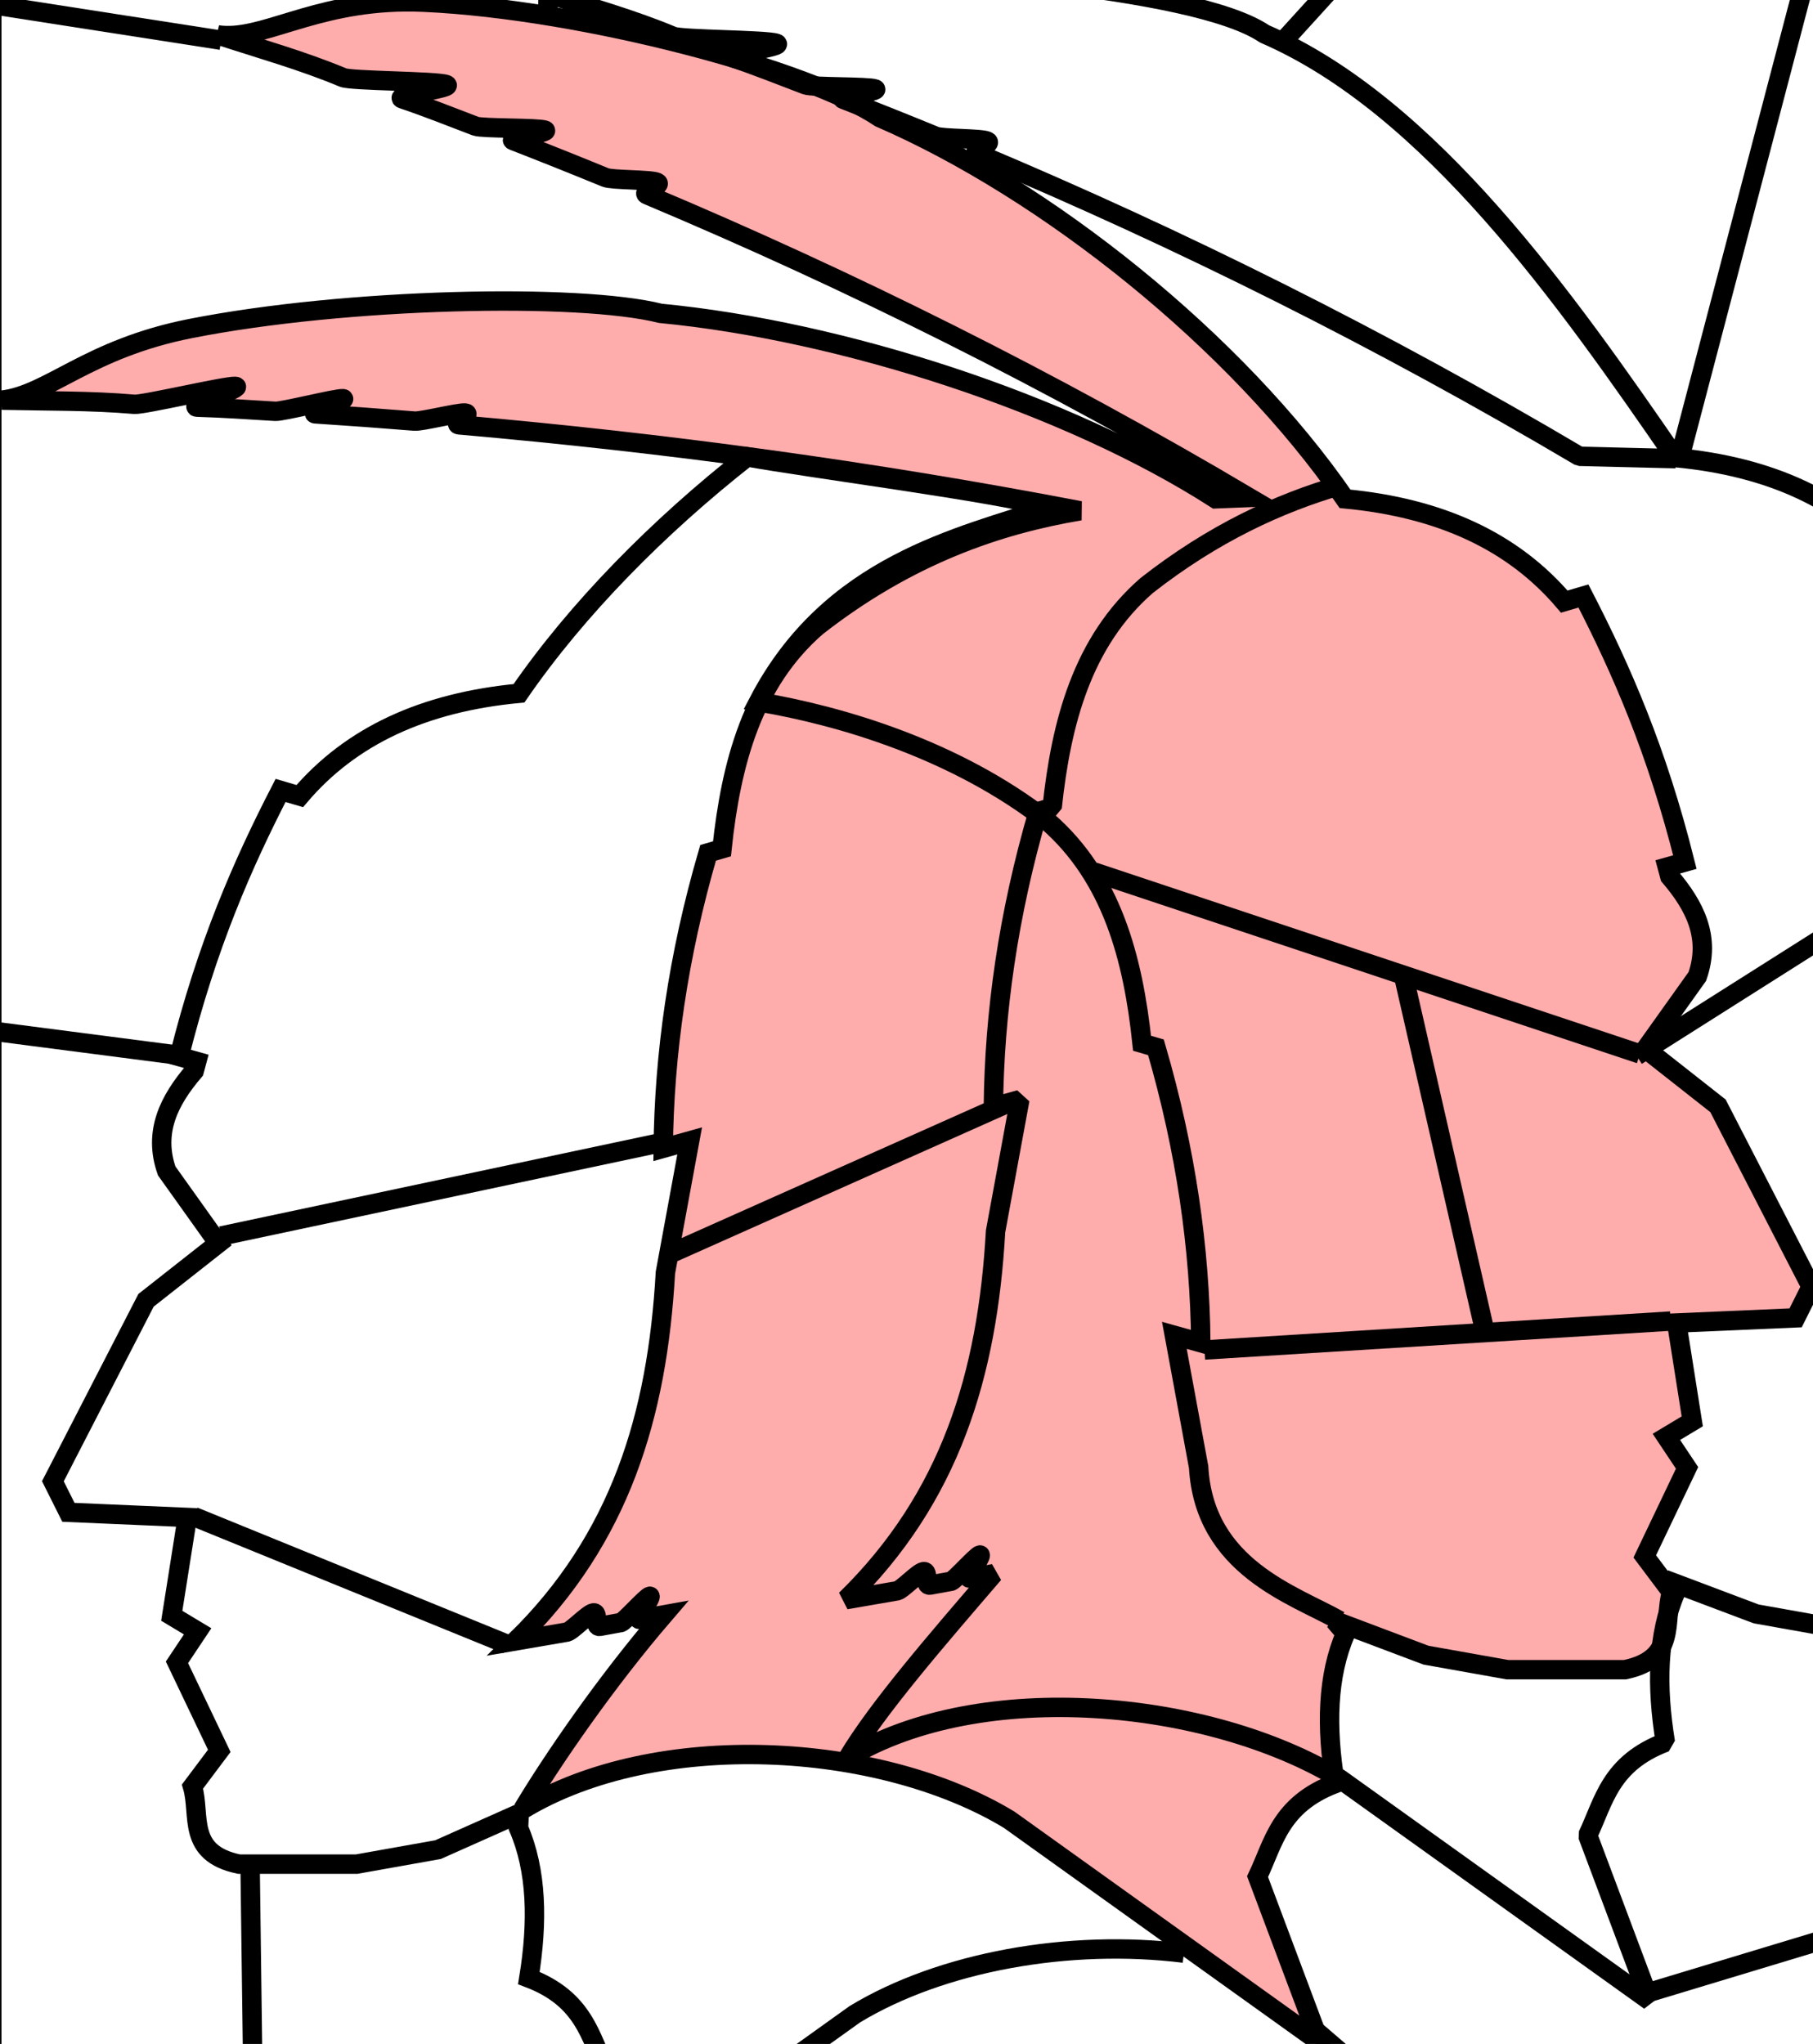
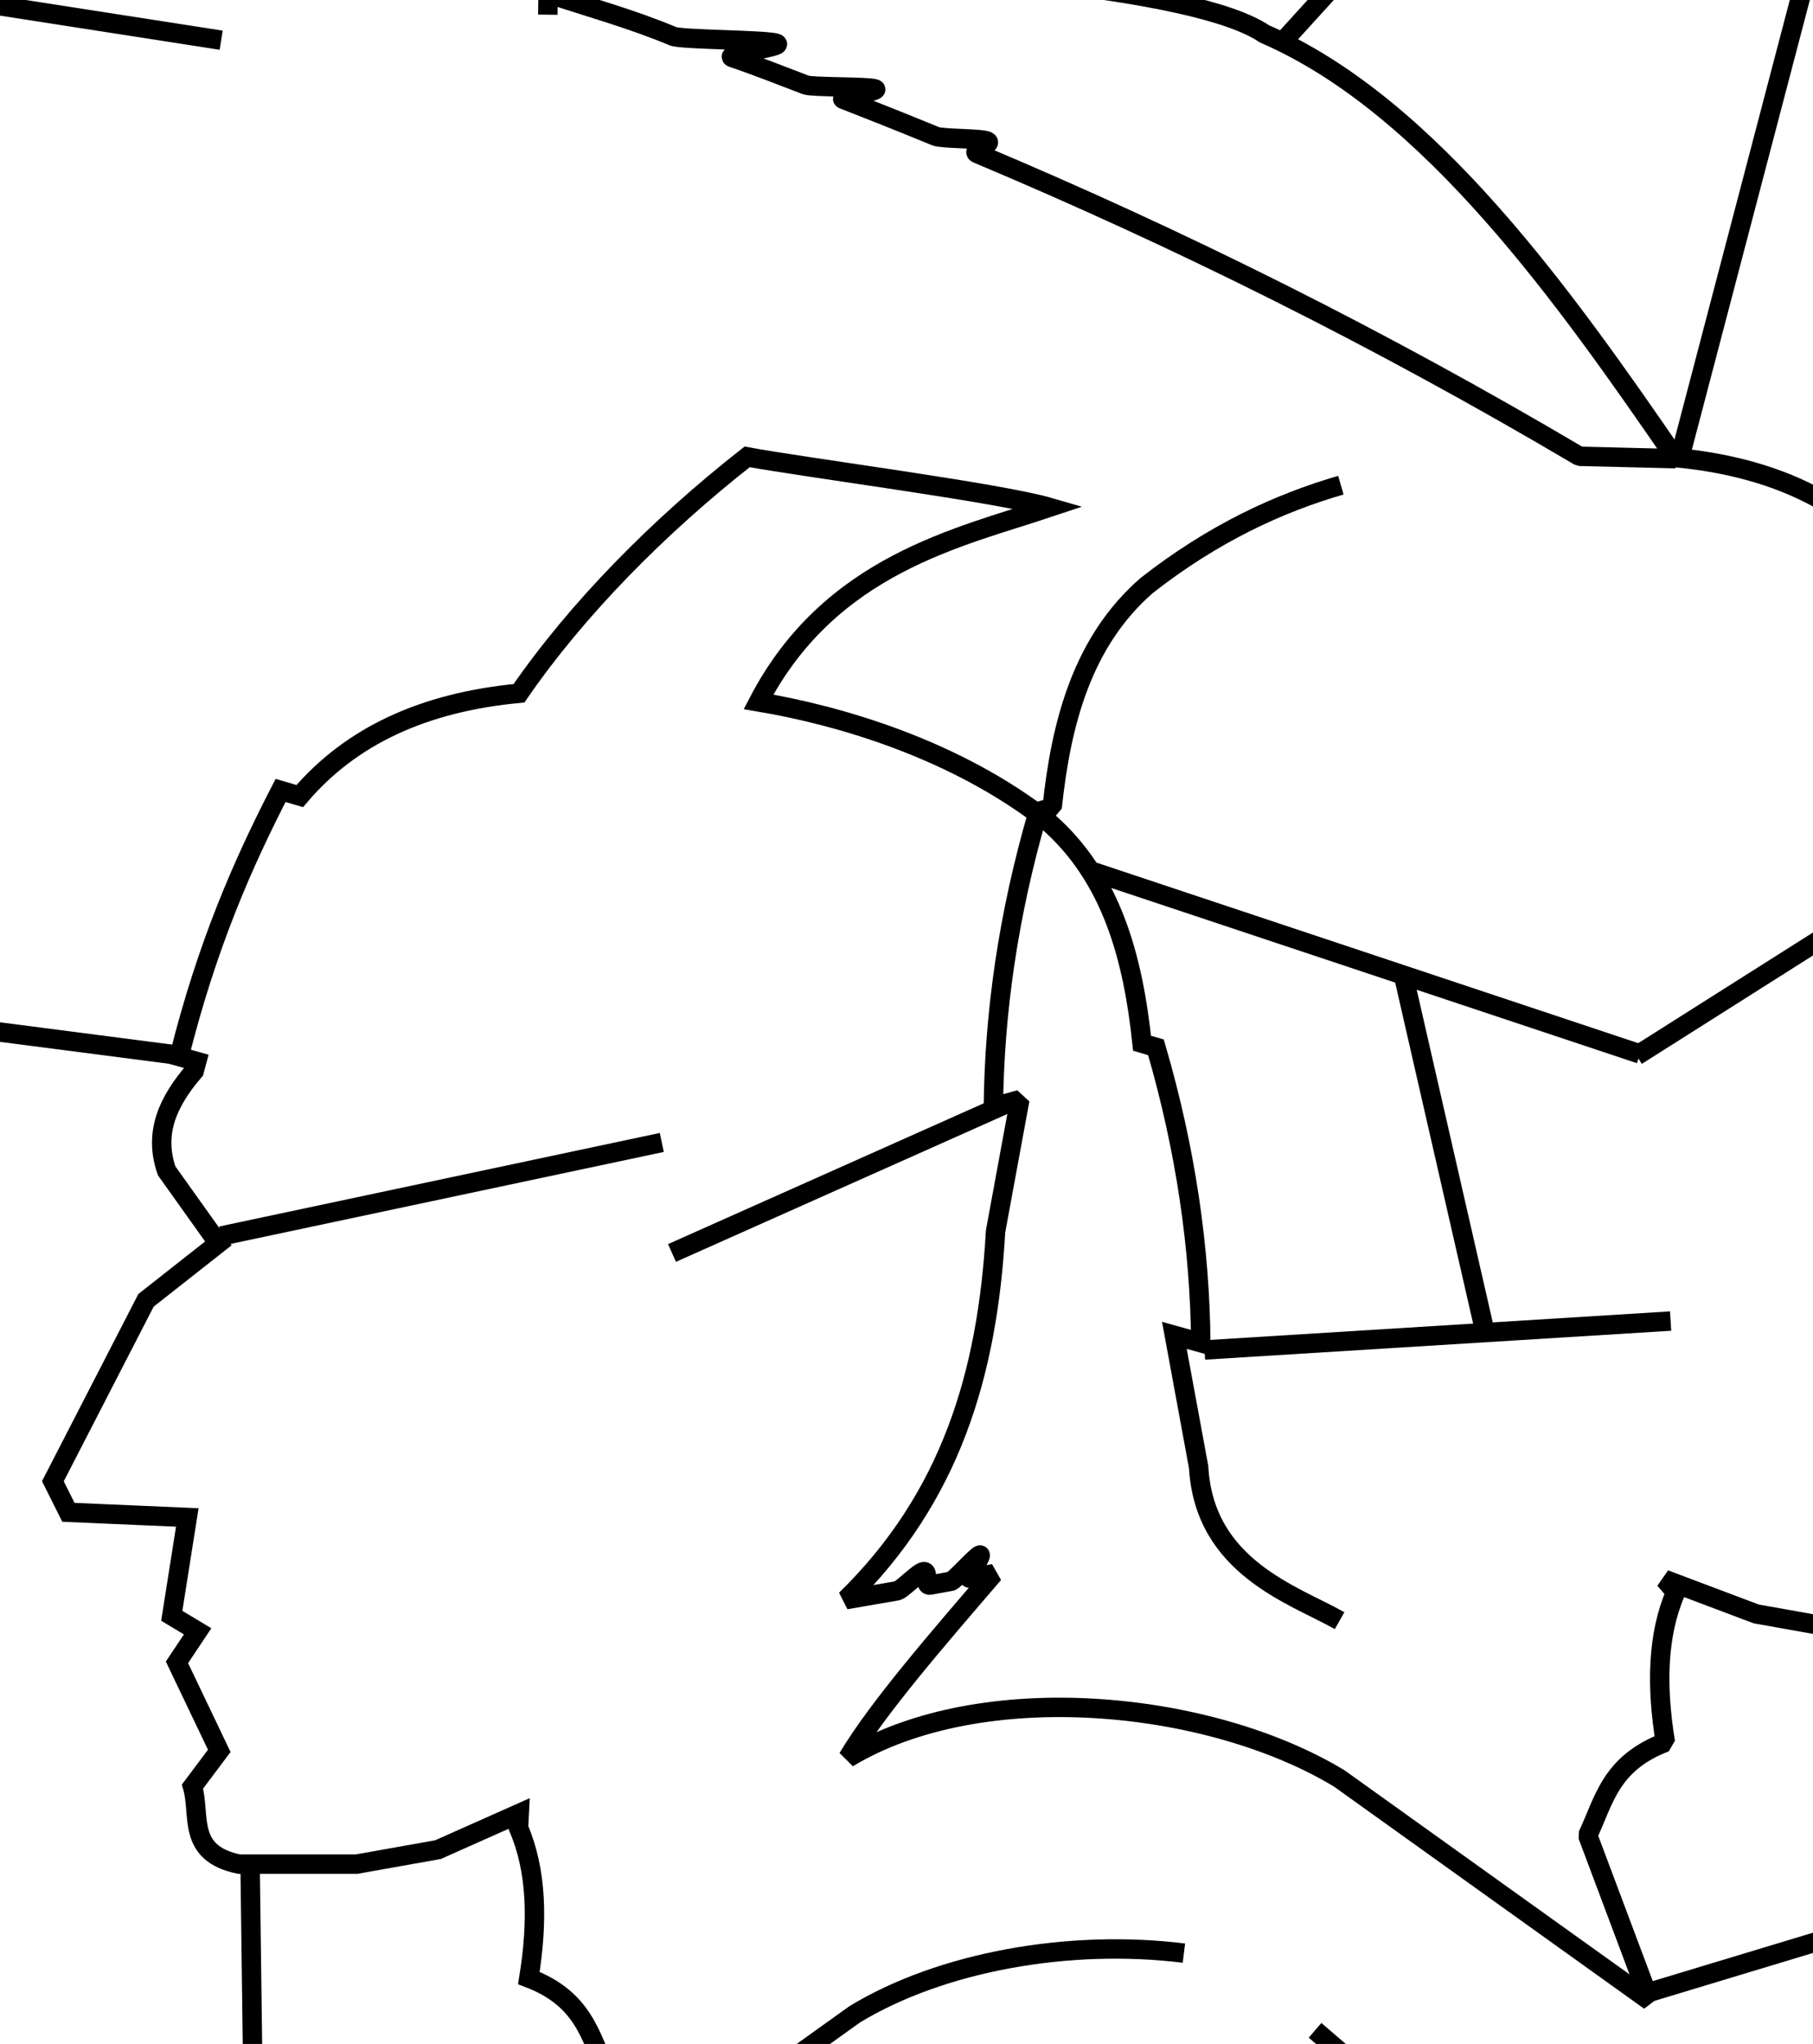
<svg xmlns="http://www.w3.org/2000/svg" version="1.0" viewBox="0 0 264.88 298.67">
-   <path d="m59.159 0.271c-13.62 0.13-20.986 5.784-27.37 4.822 6.148 2.019 12.377 3.747 18.314 6.234 1.231 0.515 13.601 0.502 15.088 1.025 1.464 0.514-7.951 1.578-6.401 2.1 3.609 1.216 7.131 2.629 10.685 3.982 0.975 0.371 9.176 0.213 10.149 0.588 0.848 0.327-5.518 1.183-4.671 1.512 4.518 1.758 9.006 3.551 13.492 5.394 0.995 0.408 6.533 0.292 7.527 0.705 1.037 0.431-2.464 1.396-1.428 1.832 29.756 12.523 58.876 27.03 87.976 44.239-1.56 0.065-3.24 0.121-4.91 0.185-21.78-13.986-54.81-24.579-81.117-27.102-11.889-2.981-45.894-2.268-68.652 2.218-15.01 2.959-20.75 9.708-27.572 10.468 6.47 0.146 12.954 0.054 19.356 0.605 1.327 0.114 13.16-2.683 14.735-2.622 1.55 0.061-7.163 2.994-5.528 3.042 3.807 0.109 7.598 0.378 11.392 0.604 1.039 0.063 8.84-1.913 9.879-1.848 0.906 0.057-4.955 2.159-4.049 2.218 4.833 0.317 9.674 0.67 14.5 1.059 1.07 0.086 6.339-1.266 7.409-1.177 1.118 0.094-1.974 1.633-0.857 1.731 30.049 2.627 60.064 6.688 90.684 12.551-11.94 2.007-25.11 6.462-38.5 16.953-9.4 8.194-12.5 20.031-13.81 32.441l-2.03 0.59c-4.414 15.13-6.416 29.46-6.554 43.17l3.864-1.08-3.545 19.25c-1.182 20.93-6.618 38.91-21.876 53.82 0 0 2.816-0.48 7.477-1.29 0.718-0.13 3.08-2.67 3.881-2.81 0.809-0.14 0.054 2.12 0.941 1.97 0.978-0.18 2.011-0.37 3.075-0.56 0.463-0.08 3.739-3.76 4.217-3.84 0.417-0.08-1.973 3.45-1.546 3.37 1.15-0.2 2.342-0.42 3.562-0.64-8.395 9.77-16.196 21.12-20.565 28.42 19.466-11.76 52.019-10.03 71.059 1.51l45.36 32.49-9.07-24.18c2.38-5 3.24-10.51 11.34-13.6-1.34-8.24-1.18-15.71 1.51-21.93l-1.6-1.87 13.36 5.04 11.9 2.12h17.17c7.73-1.6 5.57-7.15 6.8-11.34l-3.91-5.21 6.18-12.94-3.02-4.53 3.78-2.27-2.27-14.37 17.37-0.75 2.27-4.54-13.61-26.44-10.57-8.32 7.55-10.59c2-5.71-0.36-10.32-4.02-14.61l-0.37-1.38 2.57-0.72c-4.09-16.35-9.31-28.19-14.82-38.884l-2.8 0.823c-7.47-8.793-18.1-13.706-32.03-15.02-15.86-23.035-43.68-45.18-67.96-55.698-10.32-6.979-43.169-15.799-66.585-16.869-0.965-0.045-1.898-0.059-2.806-0.051z" fill="#f00" fill-opacity=".328" fill-rule="evenodd" stroke="#000" stroke-width="2.835" />
  <g fill="none" stroke="#000" stroke-width="2.835">
    <path d="m195.9 70.898c-9.086 2.629-18.671 7.061-28.372 14.662-9.4 8.194-12.5 20.031-13.81 32.441l-2.03 0.59c-4.414 15.13-6.416 29.46-6.554 43.17l3.864-1.08-3.545 19.25c-1.182 20.93-6.618 38.91-21.876 53.82 0 0 2.816-0.48 7.477-1.29 0.718-0.13 3.08-2.67 3.881-2.81 0.809-0.14 0.054 2.12 0.941 1.97 0.978-0.18 2.011-0.37 3.075-0.56 0.463-0.08 3.739-3.76 4.217-3.84 0.417-0.08-1.973 3.45-1.546 3.37 1.15-0.2 2.342-0.42 3.562-0.64-8.395 9.77-16.942 19.629-21.311 26.929 19.466-11.76 52.765-8.539 71.805 3.001l45.36 32.49-9.07-24.18c2.38-5 3.24-10.51 11.34-13.6-1.34-8.24-1.18-15.71 1.51-21.93l-1.6-1.87 13.36 5.04 11.9 2.12h17.17c7.73-1.6 5.57-7.15 6.8-11.34l-3.91-5.21 6.18-12.94-3.02-4.53 3.78-2.27-2.27-14.37 17.37-0.75 2.27-4.54-13.61-26.44-10.57-8.32 7.55-10.59c2-5.71-0.36-10.32-4.02-14.61l-0.37-1.38 2.57-0.72c-4.09-16.35-9.31-28.19-14.82-38.884l-2.8 0.823c-7.47-8.793-18.1-13.706-32.03-15.02-15.86-23.035-35.726-51.394-60.006-61.912-10.32-6.979-51.123-9.585-74.539-10.655-0.965-0.044-1.898-0.059-2.806-0.051-13.62 0.13-20.986 5.784-27.37 4.822 6.148 2.019 12.377 3.747 18.314 6.234 1.231 0.515 13.601 0.502 15.088 1.025 1.464 0.514-7.951 1.578-6.401 2.1 3.609 1.216 7.131 2.629 10.685 3.982 0.975 0.371 9.176 0.213 10.149 0.588 0.848 0.327-5.518 1.183-4.671 1.512 4.518 1.758 9.006 3.551 13.492 5.394 0.995 0.408 6.533 0.292 7.527 0.705 1.037 0.431-2.464 1.396-1.428 1.832 29.756 12.523 58.876 27.03 87.976 44.239l14.069 0.345" stroke-linejoin="bevel" />
    <path d="m172.97 285.4c-16.787-2.081-35.417 1.256-48.075 8.927l-45.36 32.49 9.07-24.18c-2.38-5-3.24-10.51-11.34-13.6 1.34-8.24 1.18-15.71-1.51-21.93l0.109-2.119-11.869 5.289-11.9 2.12h-17.17c-7.73-1.6-5.57-7.15-6.8-11.34l3.91-5.21-6.18-12.94 3.02-4.53-3.78-2.27 2.27-14.37-17.37-0.75-2.27-4.54 13.61-26.44 10.57-8.32-7.55-10.59c-2-5.71 0.36-10.32 4.02-14.61l0.37-1.38-2.57-0.72c4.09-16.35 9.31-28.19 14.82-38.884l2.8 0.823c7.47-8.793 18.1-13.706 32.03-15.02 8.48-12.317 20.381-24.38 33.331-34.546 8.514 1.576 36.706 5.213 44.155 7.379-13.097 4.381-32.028 8.302-42.494 28.417 11.94 2.007 28.838 6.959 42.228 17.45 9.4 8.194 12.5 20.031 13.81 32.441l2.03 0.59c4.414 15.13 6.416 29.46 6.554 43.17l-3.864-1.08 3.545 19.25c0.828 14.657 13.932 18.671 20.596 22.44" />
-     <rect x="-1.197" y="-40.697" width="316.61" height="370.46" color="#000000" stroke-linecap="round" stroke-linejoin="bevel" />
    <path transform="translate(0 -3.961e-6)" d="m80.034 2.147 0.497-42.502" />
    <path transform="translate(0 -3.961e-6)" d="m32.312 5.876-33.555-5.22" />
    <path transform="translate(0 -3.961e-6)" d="m26.595 154.26-26.844-3.48" />
    <path transform="translate(0 -3.961e-6)" d="m36.537 272.32 0.746 56.918" />
    <path transform="translate(0 -3.961e-6)" d="m192.13 296.68 37.531 32.312" />
    <path transform="translate(0 -3.961e-6)" d="m239.85 291.46 74.814-22.618" />
    <path transform="translate(0 -3.961e-6)" d="m187.16 6.373 42.254-46.479" />
    <path transform="translate(0 -3.961e-6)" d="m245.57 66.274 27.838-106.13" />
    <path transform="translate(0 -3.961e-6)" d="m275.4 79.944 39.52-81.774" />
    <path transform="translate(0 -3.961e-6)" d="m239.6 154.01-79.785-26.595" />
    <path transform="translate(0 -3.961e-6)" d="m244.08 193.04-68.103 4.225" />
    <path transform="translate(0 -3.961e-6)" d="m239.11 154.26 52.196-33.057" />
    <path transform="translate(0 -3.961e-6)" d="m265.95 187.57 26.844-0.249" />
    <path transform="translate(0 -3.961e-6)" d="m32.312 180.61 64.375-13.67" />
-     <path transform="translate(0 -3.961e-6)" d="m28.335 221.62 45.734 18.641" />
    <path transform="translate(0 -3.961e-6)" d="m98.178 183.09 48.468-21.624" />
    <path transform="translate(0 -3.961e-6)" d="m205.06 142.58 11.93 52.196" />
  </g>
</svg>